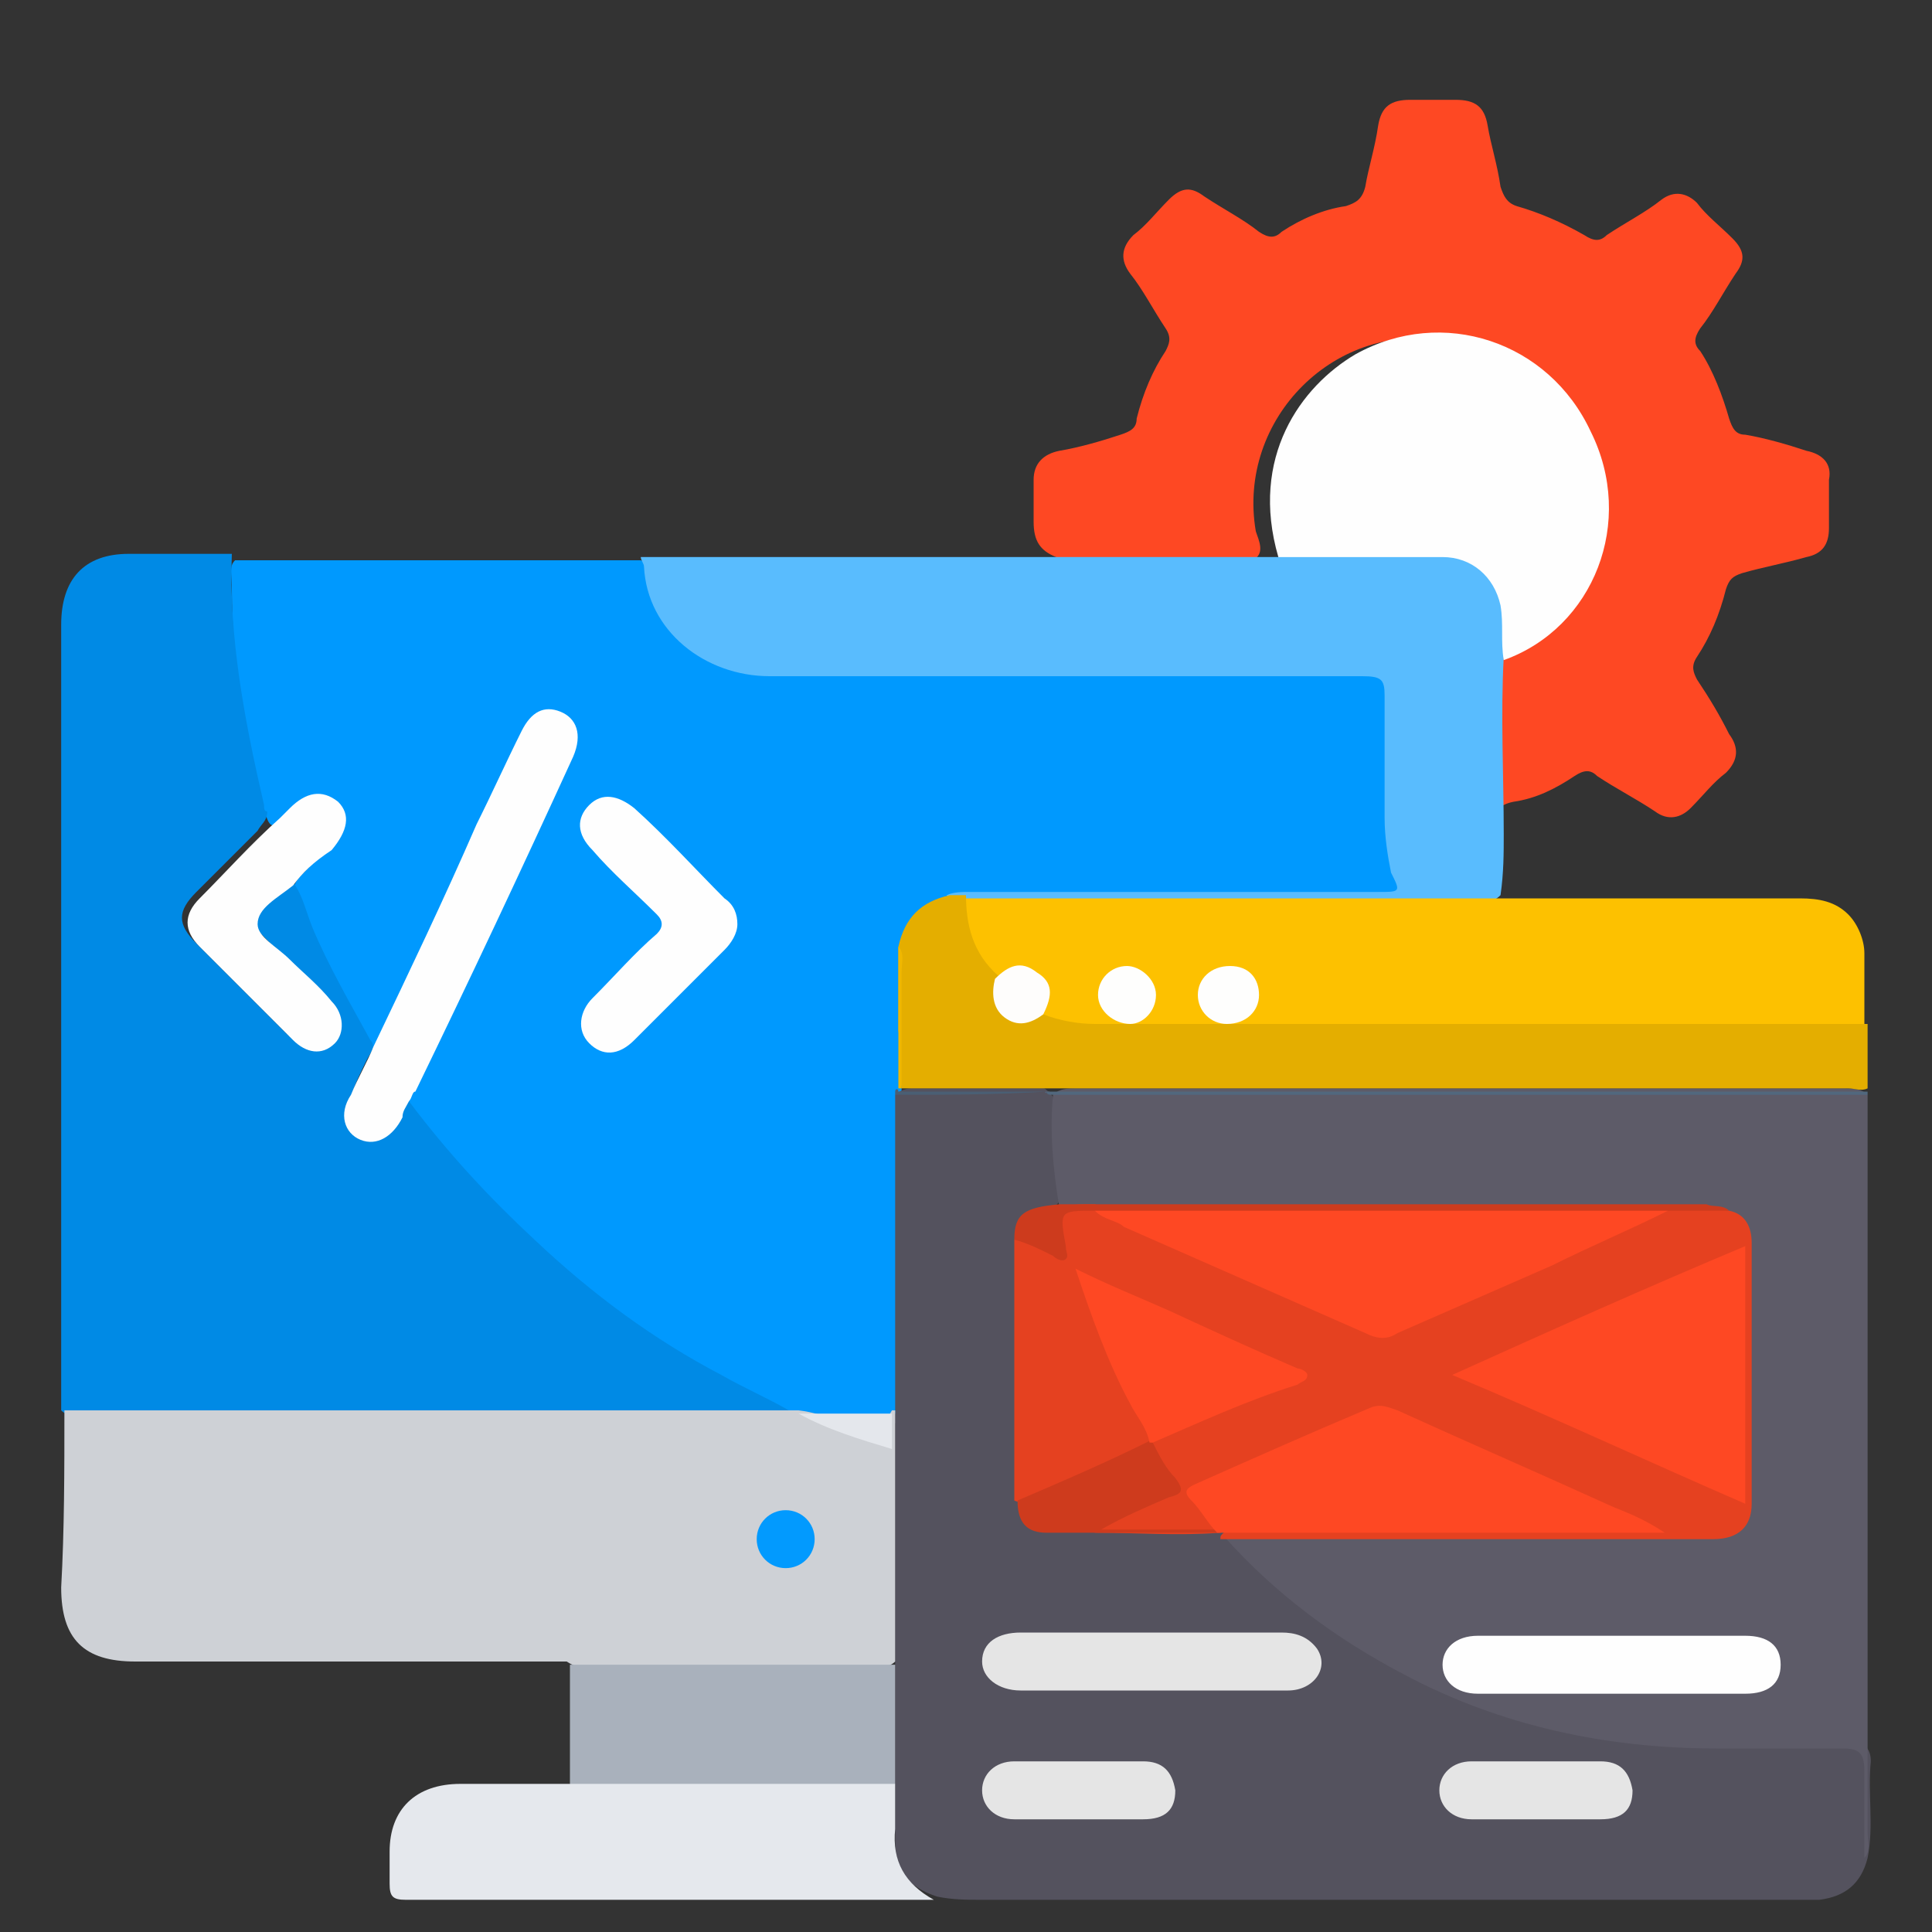
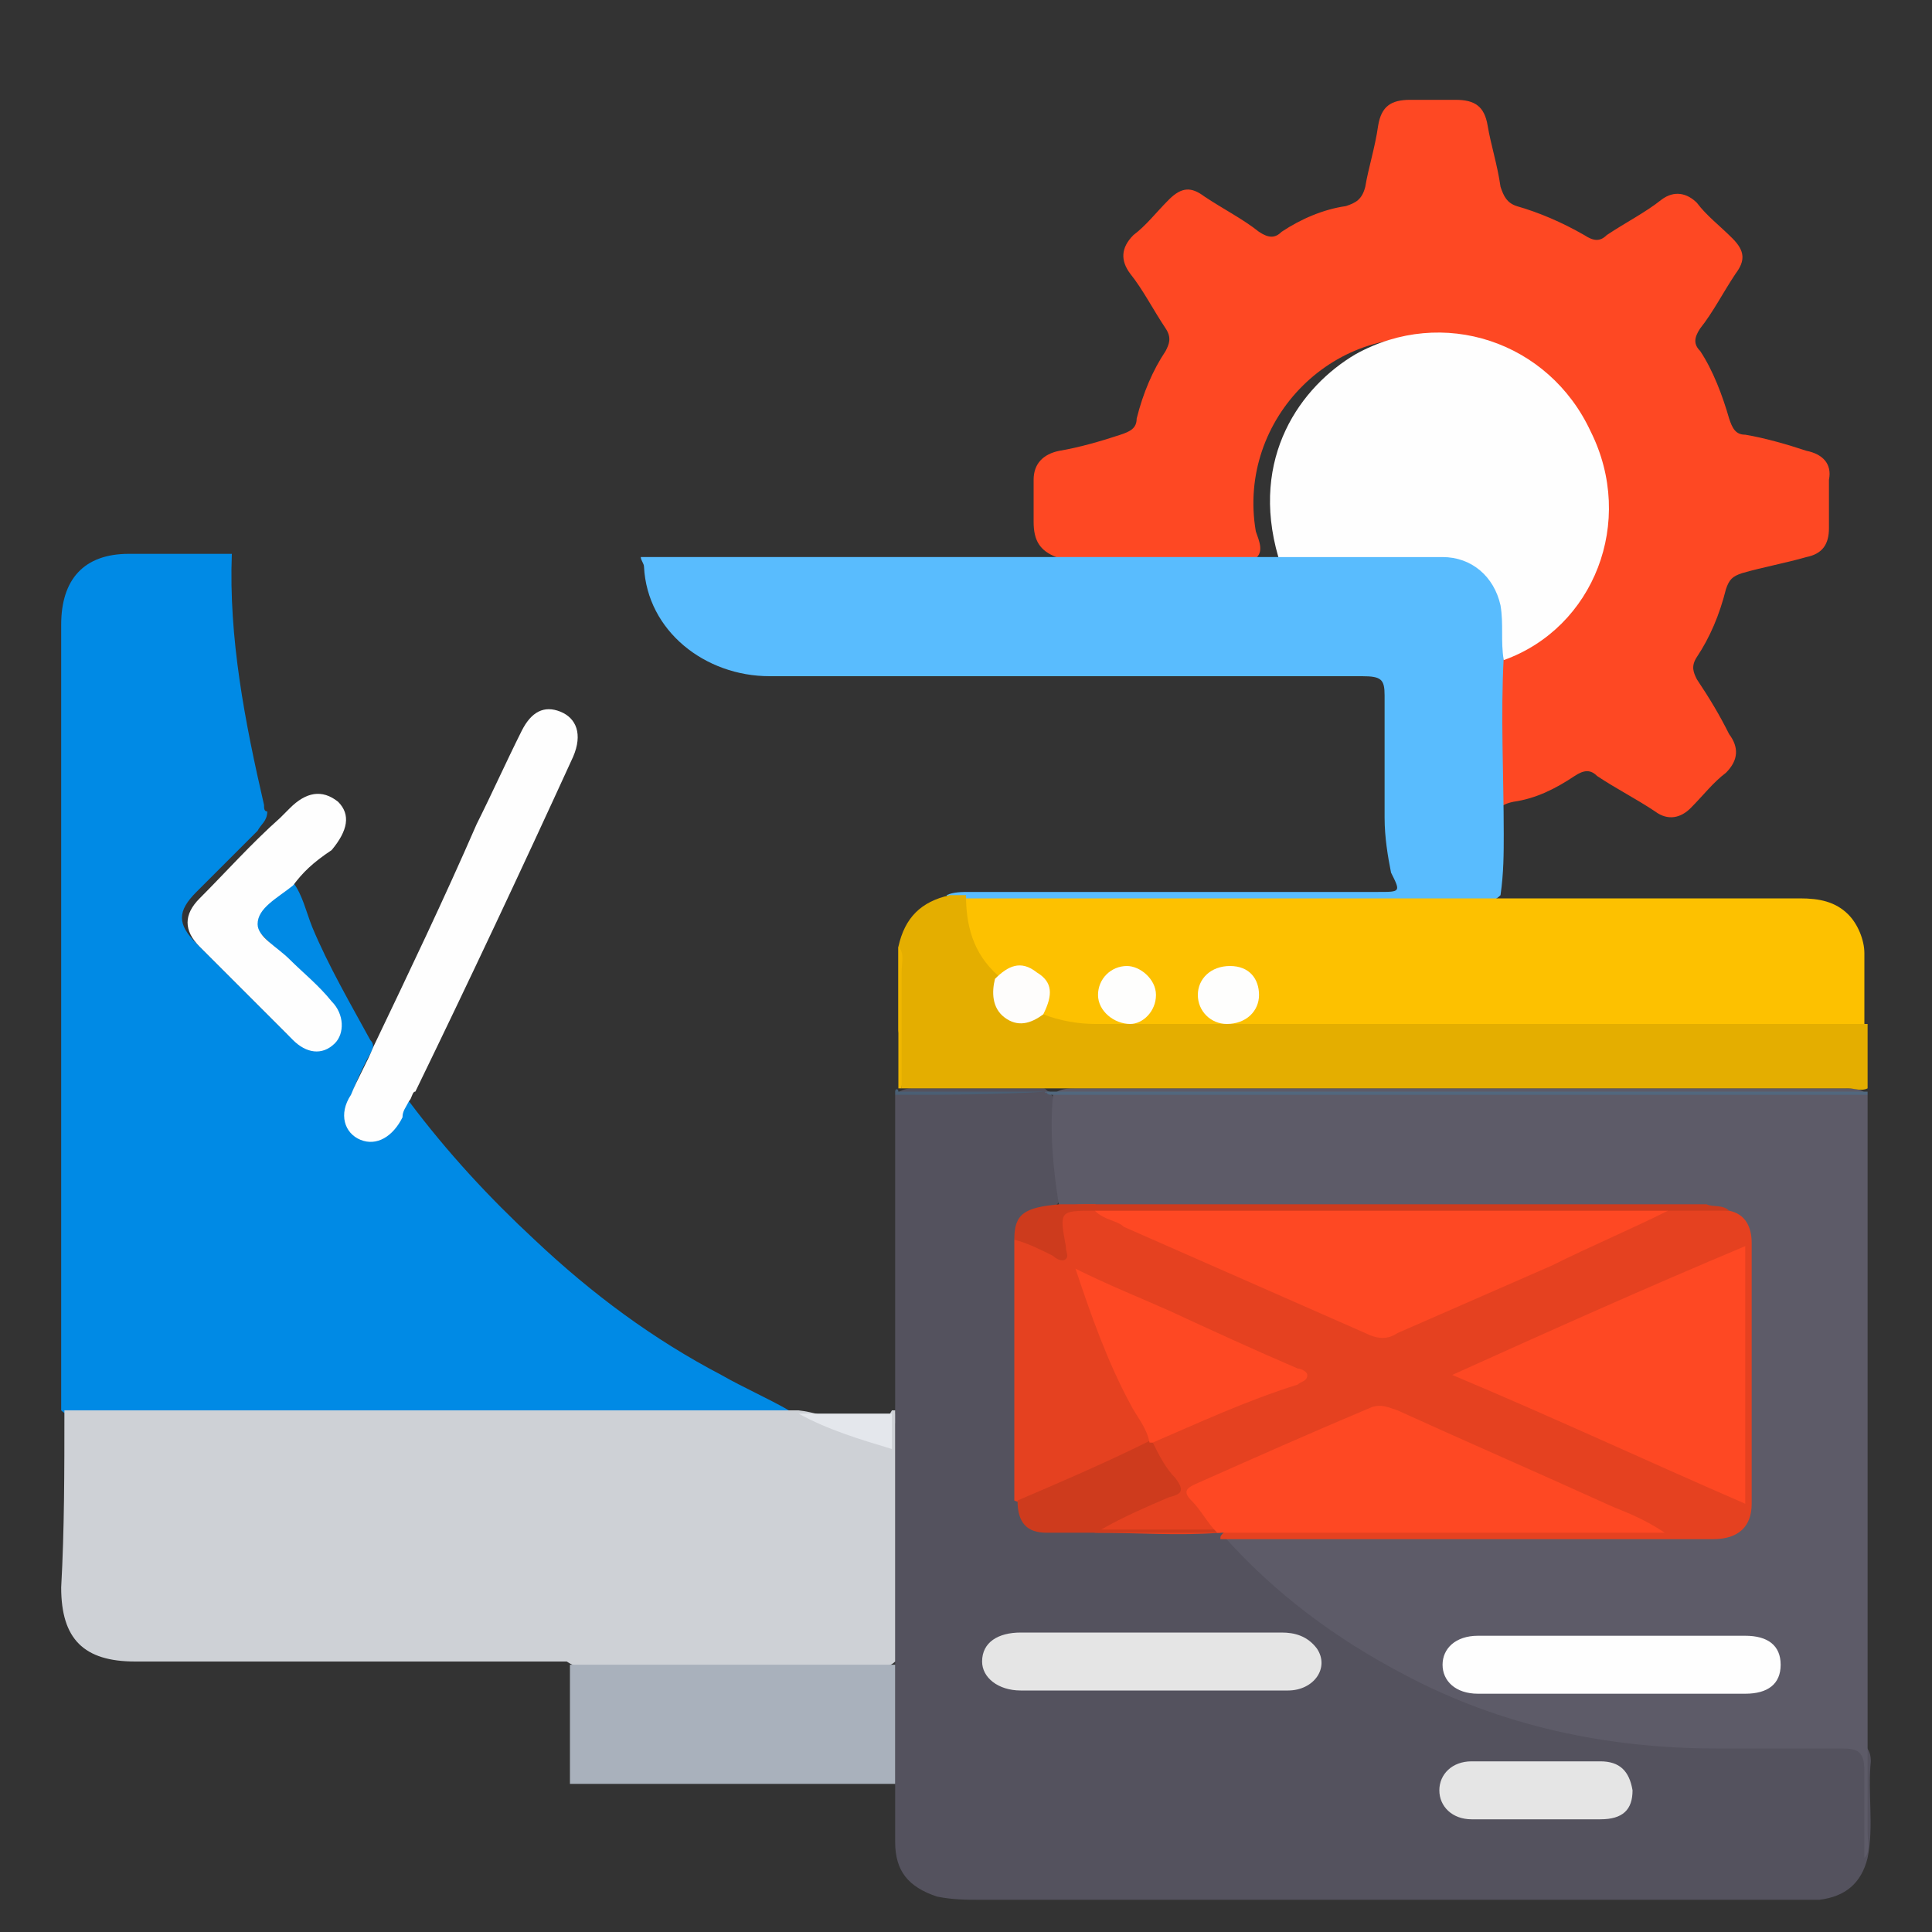
<svg xmlns="http://www.w3.org/2000/svg" version="1.1" id="Layer_1" x="0px" y="0px" viewBox="0 0 60 60" style="enable-background:new 0 0 60 60;" xml:space="preserve">
  <rect x="0" y="0" width="60" height="60" fill="#333333" stroke="none" />
  <style type="text/css">
	.st0{fill:#0099FE;}
	.st1{fill:#54525E;}
	.st2{fill:#008AE5;}
	.st3{fill:#FE4823;}
	.st4{fill:#5D5B68;}
	.st5{fill:#CED1D6;}
	.st6{fill:#59BCFE;}
	.st7{fill:#FDC100;}
	.st8{fill:#E4AE00;}
	.st9{fill:#E5E8ED;}
	.st10{fill:#A9B1BC;}
	.st11{fill:#51687E;}
	.st12{fill:#FEFEFE;}
	.st13{fill:#E4E7EC;}
	.st14{fill:#4A5F74;}
	.st15{fill:#F0B700;}
	.st16{fill:#E54120;}
	.st17{fill:#E5E5E5;}
	.st18{fill:#CE3B1D;}
	.st19{fill:#CD3B1D;}
	.st20{fill:#029AFE;}
	.st21{fill:#FEFDFC;}
	.st22{fill:#FEFEFD;}
</style>
  <g>
-     <path class="st0" d="M7.3,17.4c4.2,0,8.4,0,12.6,0c0.3,0.1,0.3,0.4,0.3,0.6c0.5,1.9,1.7,2.8,3.6,2.8c6,0,12,0,18,0   c1.3,0,1.3,0,1.3,1.3c0,1.4-0.1,2.8,0.1,4.1c0.1,0.4,0.2,0.8,0.3,1.2c0.1,0.4,0,0.6-0.4,0.6c-0.2,0-0.4,0-0.6,0c-4,0-8.1,0-12.1,0   c-0.3,0-0.5,0-0.8,0c-1.1,0.2-1.5,0.6-1.6,1.6c0,1.4,0,2.8,0,4.2c0,0.1,0,0.1,0,0.2c0,3.1,0,6.1,0,9.2c0,0.2,0,0.4-0.1,0.6   c0,0.1-0.1,0.1-0.2,0.2c-0.9,0.2-1.9,0-2.8,0.1c-0.1,0-0.2,0-0.3,0c-3.3-1.5-6.2-3.4-8.7-5.9c-1-1-2.1-2.1-2.9-3.3   c-0.1-0.2-0.3-0.4-0.4-0.6c0.1-0.5,0.4-1,0.6-1.4c1.4-3.1,2.9-6.1,4.3-9.2c0.1-0.1,0.1-0.2,0.2-0.4c0.1-0.4,0-0.8-0.3-1   c-0.3-0.2-0.7-0.1-1,0.4c-0.4,0.8-0.8,1.6-1.2,2.4c-1.1,2.4-2.2,4.8-3.3,7.2c-0.1,0.1-0.1,0.3-0.3,0.3c-0.4-0.2-0.6-0.7-0.8-1.1   c-0.7-1.2-1.3-2.5-1.7-3.8c0-0.4,0.4-0.6,0.6-0.9c0.2-0.2,0.4-0.3,0.5-0.5c0.2-0.3,0.2-0.7-0.1-1c-0.3-0.3-0.6-0.3-1,0   c-0.2,0.2-0.4,0.5-0.7,0.3c-0.1-0.1-0.1-0.2-0.2-0.4c-0.6-2.3-1-4.6-1-6.9C7.2,17.8,7.1,17.6,7.3,17.4z" />
    <path class="st1" d="M27.8,43.9c0-3,0-6.1,0-9.1c0-0.3,0-0.5,0-0.8c0.1-0.1,0.3-0.2,0.5-0.2c1.4,0,2.7,0,4.1,0   c0.1,0,0.1,0.1,0.2,0.1c0,0.1,0.1,0.1,0.1,0.2c0,1.1,0.2,2.2,0.2,3.2c-0.1,0.2-0.3,0.2-0.5,0.3c-0.7,0.2-0.8,0.3-0.8,1   c0,2.6,0,5.3,0,7.9c0.1,0.8,0.3,0.9,1.1,0.9c1.7,0,3.4,0,5.1,0c0.1,0,0.1,0,0.2,0.1c0.7,0.5,1.2,1.1,1.9,1.7   c3.2,2.7,6.9,4.3,11,4.7c1.2,0.1,2.4,0.2,3.7,0.2c1,0,1.9,0,2.9,0c0.4,0,0.6,0.2,0.6,0.6c-0.1,1,0.1,2-0.1,3   c-0.2,0.8-0.7,1.2-1.5,1.3c-0.2,0-0.4,0-0.6,0c-8.5,0-16.9,0-25.4,0c-0.5,0-0.9,0-1.4-0.1c-0.9-0.3-1.3-0.8-1.3-1.7   c0-0.7,0-1.3,0-2c0-1.2,0-2.4,0-3.7c0-2.4,0-4.9,0-7.3C27.7,44.2,27.7,44,27.8,43.9z" />
    <path class="st2" d="M12.7,34.2c1.2,1.6,2.5,3,3.9,4.3c1.8,1.7,3.7,3.1,5.8,4.2c0.7,0.4,1.4,0.7,2.1,1.1c-0.2,0.2-0.5,0.2-0.8,0.2   c-7,0-14,0-21,0c-0.3,0-0.6,0-0.8-0.2c0-8.1,0-16.2,0-24.4c0-1.4,0.7-2.2,2.1-2.2c1.1,0,2.1,0,3.2,0c-0.1,2.6,0.4,5.2,1,7.8   c0,0.1,0,0.2,0.1,0.2c0,0.3-0.2,0.4-0.3,0.6c-0.6,0.6-1.3,1.3-1.9,1.9c-0.6,0.6-0.6,1,0,1.6c0.9,0.9,1.8,1.8,2.8,2.8   c0.3,0.3,0.8,0.3,1.1,0.1c0.3-0.3,0.3-0.7,0.1-1.1c-0.1-0.1-0.2-0.3-0.3-0.4c-0.5-0.5-1-1-1.5-1.5c-0.6-0.6-0.6-0.7,0-1.3   c0.2-0.2,0.4-0.6,0.8-0.5c0.3,0.4,0.4,0.9,0.6,1.4c0.5,1.2,1.2,2.4,1.8,3.5c0.2,0.2,0,0.4-0.1,0.6c-0.2,0.4-0.4,0.8-0.5,1.2   c-0.1,0.4-0.1,0.8,0.4,0.9c0.4,0.2,0.7,0,0.9-0.4C12.4,34.6,12.4,34.3,12.7,34.2z" />
    <path class="st3" d="M32.8,17.3c-0.5-0.2-0.7-0.5-0.7-1.1c0-0.4,0-0.9,0-1.3c0-0.5,0.3-0.8,0.8-0.9c0.6-0.1,1.3-0.3,1.9-0.5   c0.3-0.1,0.5-0.2,0.5-0.5c0.2-0.8,0.5-1.5,0.9-2.1c0.1-0.2,0.2-0.4,0-0.7c-0.4-0.6-0.7-1.2-1.1-1.7c-0.3-0.4-0.3-0.8,0.1-1.2   c0.4-0.3,0.7-0.7,1.1-1.1c0.4-0.4,0.7-0.4,1.1-0.1c0.6,0.4,1.2,0.7,1.7,1.1c0.3,0.2,0.5,0.2,0.7,0c0.6-0.4,1.3-0.7,2-0.8   c0.3-0.1,0.5-0.2,0.6-0.6c0.1-0.6,0.3-1.2,0.4-1.9c0.1-0.6,0.4-0.8,1-0.8c0.5,0,0.9,0,1.4,0c0.6,0,0.9,0.2,1,0.8   c0.1,0.6,0.3,1.2,0.4,1.9c0.1,0.3,0.2,0.5,0.5,0.6c0.7,0.2,1.4,0.5,2.1,0.9c0.3,0.2,0.5,0.2,0.7,0c0.6-0.4,1.2-0.7,1.7-1.1   c0.4-0.3,0.8-0.2,1.1,0.1c0.3,0.4,0.7,0.7,1.1,1.1c0.4,0.4,0.4,0.7,0.1,1.1c-0.4,0.6-0.7,1.2-1.1,1.7c-0.2,0.3-0.2,0.5,0,0.7   c0.4,0.6,0.7,1.4,0.9,2.1c0.1,0.3,0.2,0.5,0.5,0.5c0.6,0.1,1.3,0.3,1.9,0.5c0.5,0.1,0.8,0.4,0.7,0.9c0,0.5,0,1,0,1.5   c0,0.5-0.2,0.8-0.7,0.9c-0.7,0.2-1.3,0.3-2,0.5c-0.3,0.1-0.4,0.2-0.5,0.5c-0.2,0.8-0.5,1.5-0.9,2.1c-0.2,0.3-0.1,0.5,0,0.7   c0.4,0.6,0.7,1.1,1,1.7c0.3,0.4,0.3,0.8-0.1,1.2c-0.4,0.3-0.7,0.7-1.1,1.1c-0.3,0.3-0.7,0.4-1.1,0.1c-0.6-0.4-1.2-0.7-1.8-1.1   c-0.2-0.2-0.4-0.2-0.7,0c-0.6,0.4-1.2,0.7-1.9,0.8c-0.5,0.1-0.7,0.4-0.8,0.8c0,0.1-0.1,0.2-0.1,0.3c-0.1-0.1-0.2-0.3-0.2-0.4   c0-1.7-0.1-3.3,0-5c0.1-0.3,0.3-0.4,0.5-0.5c2-1.1,3-3.1,2.7-5.3c-0.3-2.1-1.9-3.7-4.1-4.2c-3.5-0.7-6.6,2.4-6,5.9   c0.1,0.3,0.3,0.7-0.1,0.9c-0.6,0.1-1.2,0.1-1.8,0.1c-1.4,0-2.7,0-4.1,0C33.4,17.5,33.1,17.6,32.8,17.3z" />
    <path class="st4" d="M57.9,57.7c0-0.9,0-1.8,0-2.7c0-0.6-0.2-0.7-0.7-0.7c-1.3,0-2.6,0-3.9,0c-3.4,0-6.7-0.7-9.7-2.3   c-2.1-1.1-4-2.5-5.6-4.3c0.3-0.3,0.6-0.2,0.9-0.2c3.9,0,7.8,0,11.7,0c0.8,0,1.6,0,2.4,0c0.9,0,1.2-0.4,1.2-1.2c0-2.5,0-4.9,0-7.4   c0-0.5-0.1-0.9-0.6-1.1c-0.3-0.2-0.6-0.1-0.9-0.1c-6.3,0-12.6,0-18.9,0c-0.3,0-0.7,0.1-0.9-0.2c-0.2-1.2-0.3-2.3-0.2-3.5   c0.2-0.2,0.5-0.2,0.7-0.2c8,0,15.9,0,23.9,0c0.2,0,0.5,0,0.7,0.2c0,0.2,0,0.4,0,0.6c0,7.4,0,14.9,0,22.3   C58,57.2,58.1,57.5,57.9,57.7z" />
    <path class="st5" d="M2,43.8c0.2,0,0.3,0,0.5,0c7.3,0,14.5,0,21.8,0c0.1,0,0.2,0,0.3,0c0.1,0,0.2,0,0.2,0c0.9,0.1,1.8,0.6,2.7,0.9   c0.1-0.3,0-0.6,0.2-0.9c0,0,0.1,0,0.1,0c0,2.6,0,5.2,0,7.8c-0.2,0.2-0.5,0.2-0.8,0.2c-2.9,0-5.7,0-8.6,0c-0.3,0-0.5,0-0.8-0.2   c-4.5,0-8.9,0-13.4,0c-1.6,0-2.3-0.7-2.3-2.3C2,47.5,2,45.7,2,43.8z" />
    <path class="st6" d="M32.8,17.3c2.3,0,4.6,0,6.9,0c0.2-0.2,0.4-0.2,0.7-0.2c1.4,0,2.9,0,4.3,0c2,0,2.5,2.1,2,3.3   c-0.1,1.8,0,3.7,0,5.5c0,0.6,0,1.2-0.1,1.9c-0.3,0.3-0.6,0.2-1,0.2c-4.4,0-8.8,0-13.2,0c-0.8,0-1.7,0-2.5,0c-0.2,0-0.4,0-0.5-0.2   c0.2-0.1,0.5-0.1,0.7-0.1c4.2,0,8.5,0,12.7,0c0.7,0,0.7,0,0.4-0.6C43.1,26.6,43,26,43,25.4c0-1.3,0-2.5,0-3.8   c0-0.5-0.1-0.6-0.7-0.6c-6.1,0-12.3,0-18.4,0c-2,0-3.8-1.4-3.9-3.4c0-0.1-0.1-0.2-0.1-0.3c4,0,8,0,12,0   C32.2,17.3,32.5,17.3,32.8,17.3z" />
    <path class="st7" d="M29.9,27.9c2.5,0,5,0,7.5,0c3.1,0,6.1,0,9.2,0c3.1,0,6.2,0,9.3,0c0.6,0,1.1,0.1,1.5,0.5   c0.3,0.3,0.5,0.8,0.5,1.2c0,0.7,0,1.5,0,2.2c-0.2,0.2-0.5,0.2-0.8,0.2c-7.7,0-15.4,0-23.1,0c-0.6,0-1.1-0.1-1.6-0.3   c-0.2-0.1-0.2-0.3-0.1-0.5c0.1-1-0.3-1.3-1.2-0.9c-0.1,0-0.2,0.1-0.3,0.1C30.1,30,29.7,28.6,29.9,27.9z" />
    <path class="st8" d="M32.4,31.5c0.5,0.2,1.1,0.3,1.6,0.3c8,0,16,0,24,0c0,0.7,0,1.3,0,2c-0.2,0.1-0.4,0-0.6,0c-8.3,0-16.5,0-24.8,0   c-1.5,0-3,0-4.6,0c-0.1-0.6,0-1.2-0.1-1.8c0-0.9,0-1.7,0-2.6c0.2-0.9,0.7-1.4,1.6-1.6c0.2,0,0.3,0,0.5,0c0,0.9,0.2,1.8,1,2.5   c0,0,0,0.1,0,0.1c0.1,1.1,0.2,1.2,1.3,1C32.3,31.5,32.3,31.5,32.4,31.5z" />
-     <path class="st9" d="M27.8,55.4c0,0.5,0,0.9,0,1.4c-0.1,1,0.3,1.7,1.2,2.2c-5.5,0-10.9,0-16.4,0c-0.4,0-0.5-0.1-0.5-0.5   c0-0.3,0-0.7,0-1c0-1.3,0.8-2.1,2.2-2.1c1.1,0,2.3,0,3.4,0c0.2-0.2,0.5-0.2,0.8-0.2c2.9,0,5.7,0,8.6,0   C27.3,55.2,27.6,55.2,27.8,55.4z" />
    <path class="st10" d="M27.8,55.4c-3.4,0-6.7,0-10.1,0c0-1.2,0-2.5,0-3.7c3.4,0,6.7,0,10.1,0C27.8,52.9,27.8,54.2,27.8,55.4z" />
    <path class="st11" d="M32.5,33.9c4.7,0,9.4,0,14.1,0c3.8,0,7.6,0,11.4,0c0,0,0,0.1,0,0.1c-8.4,0-16.9,0-25.3,0   C32.6,34,32.5,34,32.5,33.9C32.5,34,32.4,33.9,32.5,33.9C32.5,33.9,32.5,33.9,32.5,33.9z" />
    <path class="st12" d="M12.7,34.2c-0.1,0.2-0.2,0.3-0.2,0.5c-0.3,0.6-0.8,0.9-1.3,0.7c-0.5-0.2-0.7-0.8-0.3-1.4   c0.2-0.5,0.5-1,0.7-1.5c1.1-2.3,2.2-4.6,3.2-6.9c0.5-1,0.9-1.9,1.4-2.9c0.3-0.6,0.7-0.8,1.2-0.6c0.5,0.2,0.7,0.7,0.4,1.4   c-1.6,3.5-3.2,6.9-4.9,10.4C12.8,33.9,12.8,34.1,12.7,34.2z" />
-     <path class="st12" d="M22.9,28.7c0,0.3-0.2,0.6-0.4,0.8c-0.9,0.9-1.9,1.9-2.8,2.8c-0.5,0.5-1,0.5-1.4,0.1C17.9,32,18,31.4,18.4,31   c0.7-0.7,1.3-1.4,2-2c0.2-0.2,0.2-0.4,0-0.6c-0.7-0.7-1.4-1.3-2-2c-0.5-0.5-0.5-1-0.1-1.4c0.4-0.4,0.9-0.3,1.4,0.1   c1,0.9,1.9,1.9,2.8,2.8C22.8,28.1,22.9,28.4,22.9,28.7z" />
    <path class="st12" d="M9.1,27.5C9.1,27.5,9,27.5,9.1,27.5C8.6,27.9,8,28.2,8,28.7c0,0.4,0.6,0.7,1,1.1c0.4,0.4,0.9,0.8,1.3,1.3   c0.4,0.4,0.4,1,0.1,1.3c-0.4,0.4-0.9,0.3-1.3-0.1c-1-1-1.9-1.9-2.9-2.9c-0.5-0.5-0.5-1,0-1.5c0.8-0.8,1.6-1.7,2.5-2.5   c0.1-0.1,0.2-0.2,0.3-0.3c0.5-0.5,1-0.6,1.5-0.2c0.4,0.4,0.3,0.9-0.2,1.5C9.7,26.8,9.4,27.1,9.1,27.5z" />
    <path class="st13" d="M27.7,43.9c0,0.3,0,0.7,0,1.1c-1-0.3-2-0.6-2.9-1.1C25.8,43.9,26.8,43.9,27.7,43.9z" />
    <path class="st14" d="M32.5,33.9C32.5,33.9,32.5,34,32.5,33.9C30.9,34,29.4,34,27.8,34c0,0,0-0.1,0-0.1c0-0.1,0.1-0.1,0.1,0   C29.5,33.9,31,33.9,32.5,33.9z" />
    <path class="st15" d="M28,33.8c0,0-0.1,0-0.1,0c0-1.5,0-2.9,0-4.4c0.2,0.2,0.1,0.5,0.1,0.8C28,31.4,28,32.6,28,33.8z" />
    <path class="st16" d="M53.7,37.6c0.5,0.1,0.7,0.5,0.7,1c0,2.7,0,5.4,0,8.1c0,0.7-0.4,1.1-1.2,1.1c-4.8,0-9.5,0-14.3,0   c-0.3,0-0.6,0-0.9,0c0,0-0.1,0-0.1,0c0-0.1,0-0.1,0.1-0.2c0.3-0.1,0.6-0.1,0.9-0.1c4.1,0,8.3,0,12.4,0c-2.5-1.1-4.9-2.2-7.4-3.3   c-0.6-0.3-1.1-0.3-1.7,0c-1.5,0.7-3,1.3-4.5,2c-0.5,0.2-0.5,0.3-0.2,0.7c0.2,0.2,0.5,0.4,0.4,0.7c-1.3,0.1-2.6,0-3.9,0   c0.1-0.3,0.3-0.4,0.5-0.5c0.4-0.2,0.9-0.4,1.3-0.6c0.7-0.3,0.7-0.3,0.3-0.9c-0.2-0.2-0.4-0.5-0.4-0.8c0-0.3,0.3-0.3,0.5-0.4   c1.2-0.5,2.4-1.1,3.6-1.6c0.1-0.1,0.3-0.1,0.3-0.3c-2.2-1-4.4-1.9-6.6-3c0.4,1.4,0.9,2.6,1.6,3.8c0.2,0.5,0.7,0.8,0.6,1.4   c0,0.2-0.2,0.2-0.3,0.3c-1.1,0.5-2.2,1-3.3,1.5c-0.2,0.1-0.4,0.2-0.6,0.1c0-2.7,0-5.4,0-8.1c0.4-0.1,0.8,0.2,1.1,0.3   c0.3,0.1,0.4,0.1,0.4-0.3c-0.1-1.1-0.1-1.1,1-1.1c1.5,0.5,2.9,1.3,4.4,1.9c1.3,0.6,2.7,1.2,4,1.8c0.4,0.2,0.8,0.2,1.2,0   c2.5-1.1,5-2.2,7.4-3.3c0.3-0.2,0.7-0.3,1-0.3C52.5,37.6,53.1,37.5,53.7,37.6z" />
    <path class="st17" d="M35.8,52.5c-1.4,0-2.7,0-4.1,0c-0.7,0-1.2-0.4-1.2-0.9c0-0.6,0.5-0.9,1.2-0.9c2.7,0,5.4,0,8.1,0   c0.4,0,0.8,0.1,1.1,0.5c0.4,0.6-0.1,1.3-0.9,1.3C38.6,52.5,37.2,52.5,35.8,52.5z" />
-     <path class="st17" d="M33.5,56.5c-0.7,0-1.4,0-2,0c-0.6,0-1-0.4-1-0.9c0-0.5,0.4-0.9,1-0.9c1.3,0,2.7,0,4,0c0.6,0,0.9,0.3,1,0.9   c0,0.6-0.3,0.9-1,0.9C34.9,56.5,34.2,56.5,33.5,56.5z" />
    <path class="st17" d="M47.7,56.5c-0.7,0-1.4,0-2,0c-0.6,0-1-0.4-1-0.9c0-0.5,0.4-0.9,1-0.9c1.3,0,2.7,0,4,0c0.6,0,0.9,0.3,1,0.9   c0,0.6-0.3,0.9-1,0.9C49.1,56.5,48.4,56.5,47.7,56.5z" />
    <path class="st18" d="M35.8,44.8c0.2,0.4,0.4,0.8,0.7,1.1c0.3,0.4,0.2,0.5-0.2,0.6c-0.7,0.3-1.4,0.6-2.1,1c1.2,0,2.5,0,3.7,0l0,0   c0,0,0,0.1,0,0.1c-1.8,0-3.6,0-5.4,0c-0.6,0-0.9-0.3-0.9-1c1.4-0.6,2.8-1.2,4.2-1.9C35.7,44.8,35.7,44.8,35.8,44.8z" />
    <path class="st19" d="M53.7,37.6c-0.6,0-1.2,0-1.9,0c-0.4,0.1-0.9,0.2-1.3,0.2c-5.1,0-10.2,0-15.2,0c-0.4,0-0.9,0-1.3-0.2   c-1.1,0-1.1,0-0.9,1.1c0,0.2,0.1,0.3,0,0.4c-0.1,0.1-0.3,0-0.4-0.1c-0.4-0.2-0.8-0.4-1.2-0.5c0-0.8,0.3-1,1.4-1.1   c6.7,0,13.4,0,20.1,0C53.2,37.5,53.5,37.4,53.7,37.6z" />
    <path class="st12" d="M46.7,20.5c-0.1-0.6,0-1.1-0.1-1.7c-0.2-0.9-0.9-1.5-1.8-1.5c-1.7,0-3.4,0-5.1,0c-0.9-3.1,0.7-5.3,2.4-6.3   c2.7-1.5,6-0.4,7.3,2.4C50.8,16.2,49.5,19.5,46.7,20.5z" />
    <path class="st12" d="M50,50.8c1.4,0,2.8,0,4.2,0c0.7,0,1.1,0.3,1.1,0.9c0,0.6-0.4,0.9-1.1,0.9c-2.8,0-5.5,0-8.3,0   c-0.7,0-1.1-0.4-1.1-0.9c0-0.5,0.4-0.9,1.1-0.9C47.2,50.8,48.6,50.8,50,50.8z" />
-     <path class="st20" d="M24.4,48.7c-0.5,0-0.9-0.4-0.9-0.9c0-0.5,0.4-0.9,0.9-0.9c0.5,0,0.9,0.4,0.9,0.9   C25.3,48.3,24.9,48.7,24.4,48.7z" />
    <path class="st21" d="M32.4,31.5c-0.4,0.3-0.8,0.4-1.2,0.1c-0.4-0.3-0.4-0.8-0.3-1.2c0.4-0.4,0.8-0.6,1.3-0.2   C32.7,30.5,32.7,30.9,32.4,31.5z" />
    <path class="st22" d="M35.9,30.9c0,0.5-0.4,0.9-0.8,0.9c-0.5,0-1-0.4-1-0.9c0-0.5,0.4-0.9,0.9-0.9C35.4,30,35.9,30.4,35.9,30.9z" />
    <path class="st22" d="M39.1,30.9c0,0.5-0.4,0.9-1,0.9c-0.5,0-0.9-0.4-0.9-0.9c0-0.5,0.4-0.9,1-0.9C38.8,30,39.1,30.4,39.1,30.9z" />
    <path class="st3" d="M54.2,46.7c-3-1.3-6-2.7-9.1-4c3.1-1.4,6-2.7,9.1-4C54.2,41.3,54.2,43.9,54.2,46.7z" />
    <path class="st3" d="M34,37.6c5.9,0,11.9,0,17.8,0c-1.2,0.6-2.4,1.1-3.6,1.7c-1.6,0.7-3.2,1.4-4.8,2.1c-0.3,0.2-0.6,0.2-1,0   c-2.5-1.1-5-2.2-7.5-3.3C34.7,37.9,34.3,37.9,34,37.6z" />
    <path class="st3" d="M37.8,47.6c-0.3-0.3-0.5-0.7-0.8-1c-0.3-0.3-0.1-0.4,0.1-0.5c1.8-0.8,3.6-1.6,5.5-2.4c0.3-0.1,0.5,0,0.8,0.1   c2.2,1,4.5,2,6.7,3c0.5,0.2,1,0.4,1.6,0.8C47,47.6,42.4,47.6,37.8,47.6C37.8,47.6,37.8,47.6,37.8,47.6z" />
    <path class="st3" d="M35.8,44.8c0,0-0.1,0-0.1,0c-0.1-0.5-0.4-0.8-0.6-1.2c-0.7-1.3-1.2-2.7-1.7-4.2c1,0.5,2,0.9,2.9,1.3   c1.3,0.6,2.6,1.2,4,1.8c0.1,0,0.3,0.1,0.3,0.2c0,0.2-0.2,0.2-0.3,0.3C38.7,43.5,37.2,44.2,35.8,44.8z" />
  </g>
</svg>